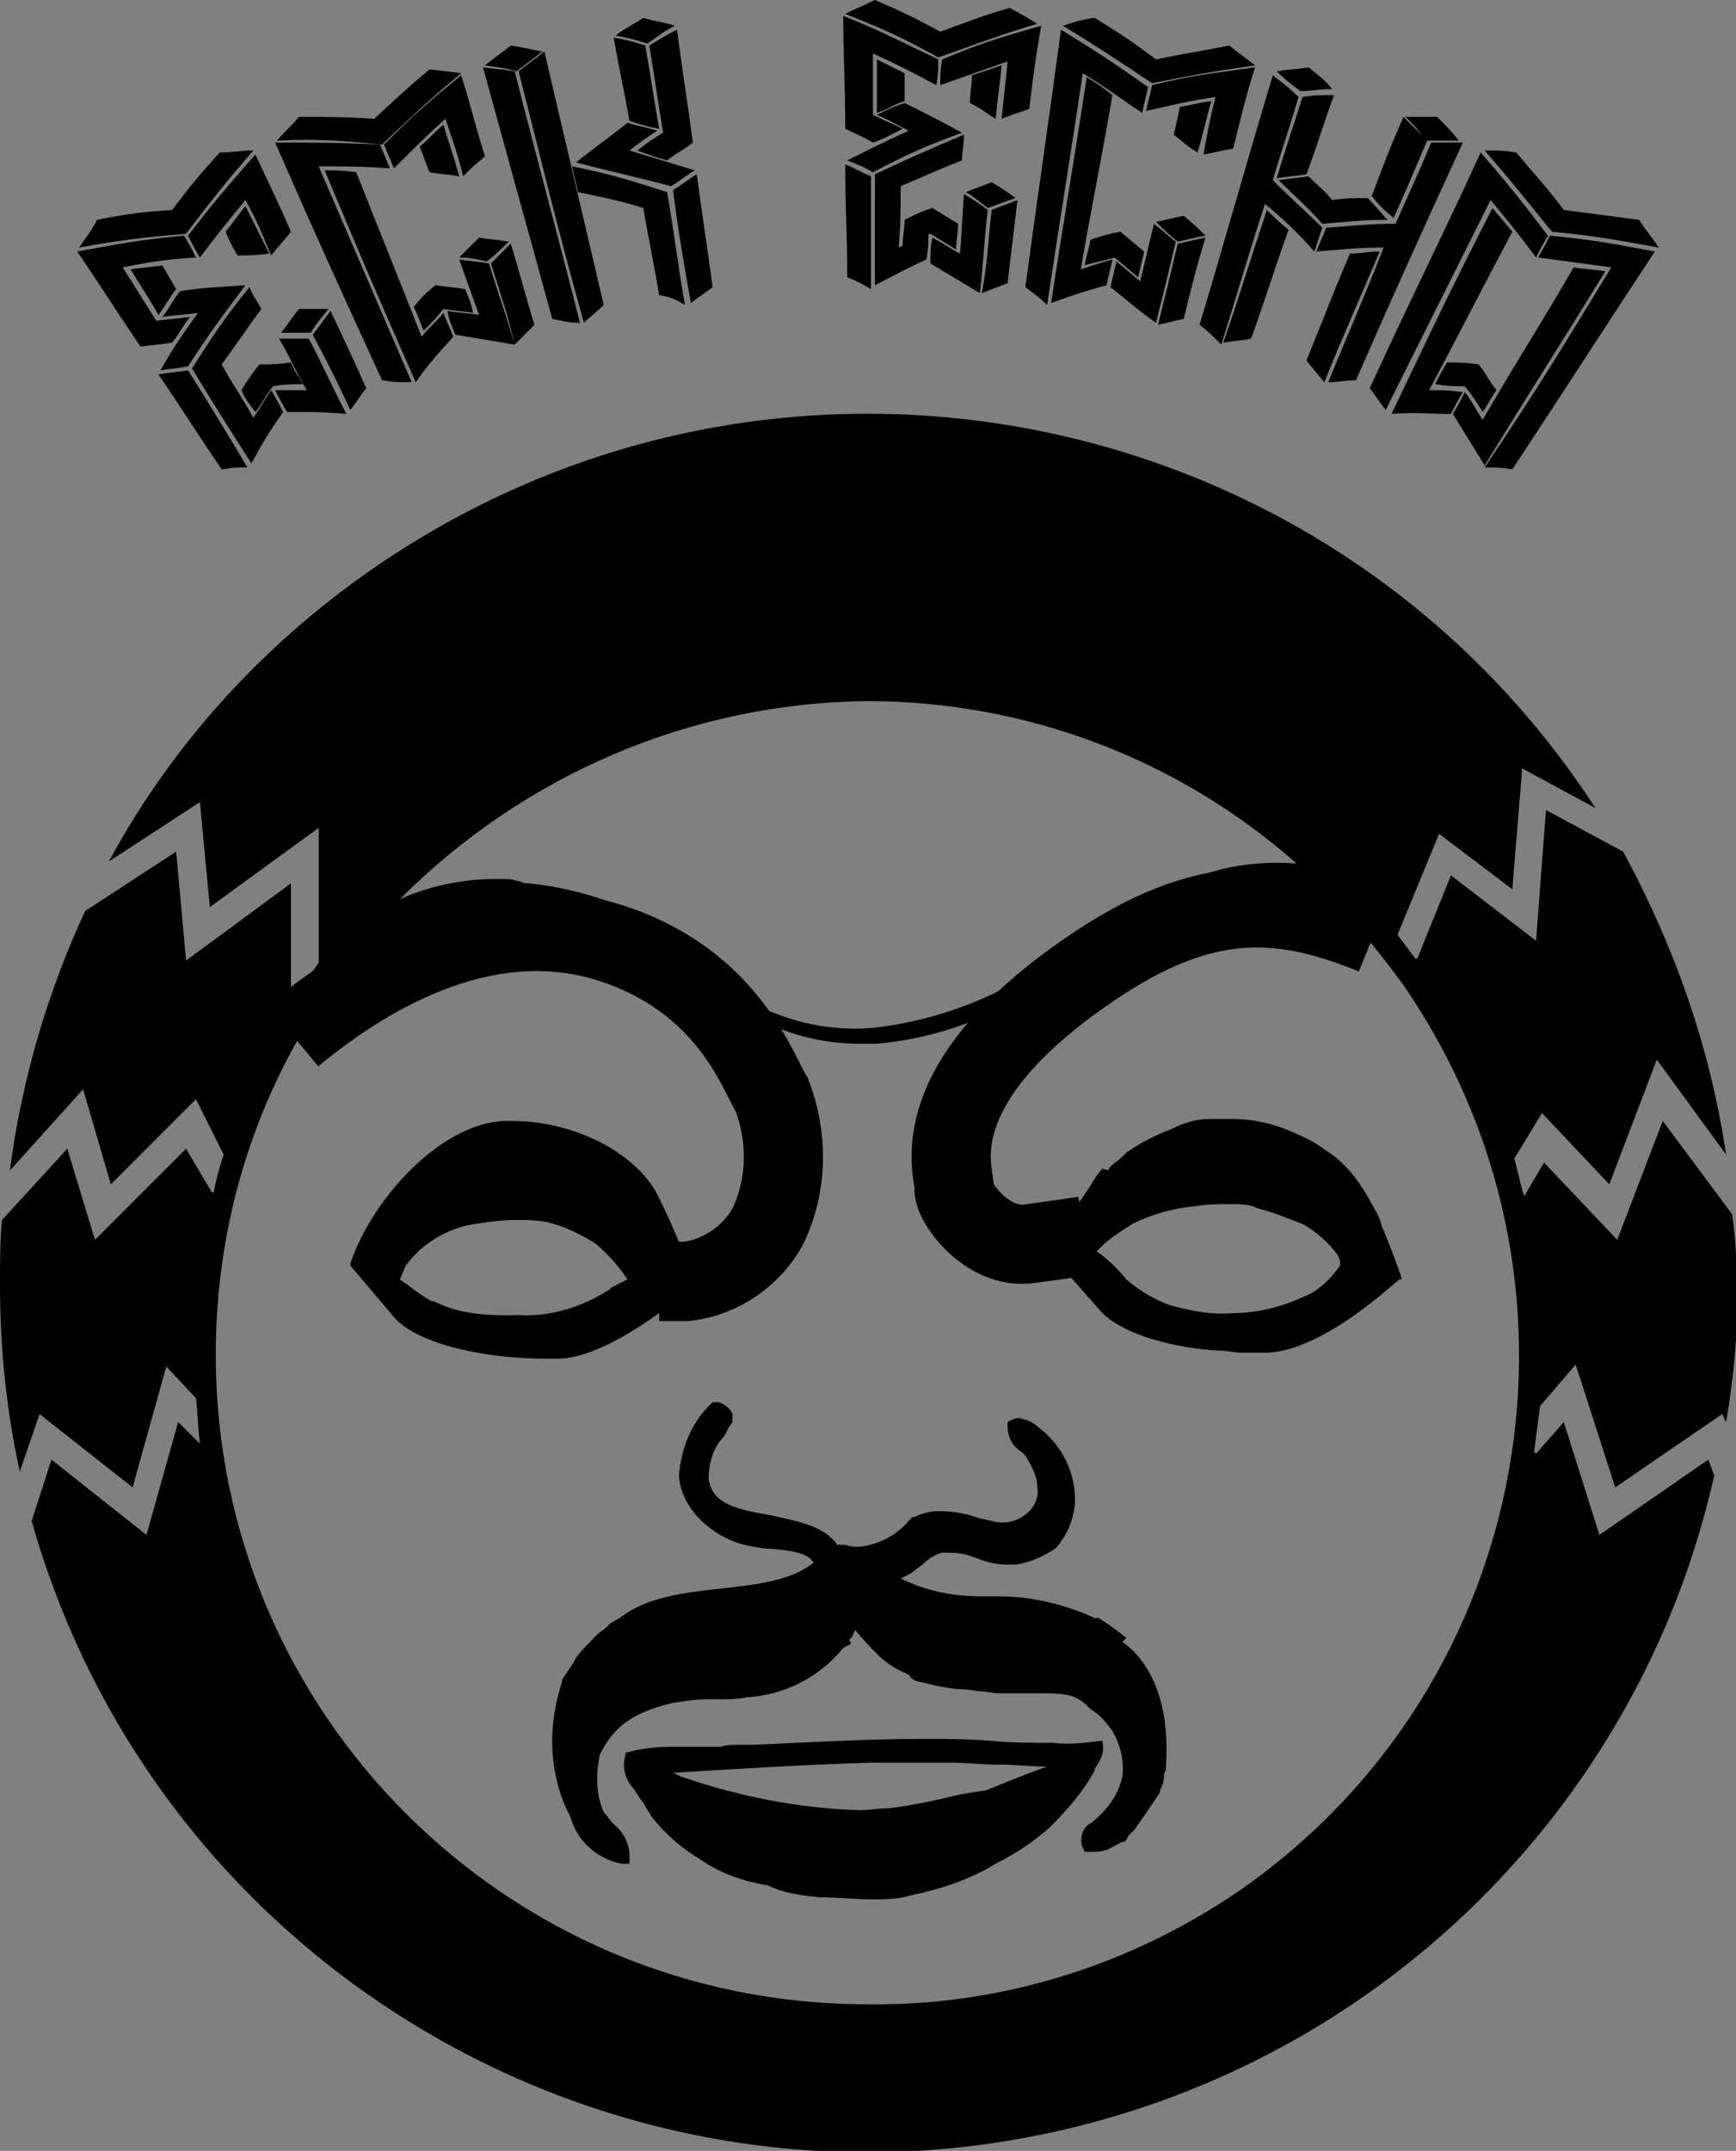
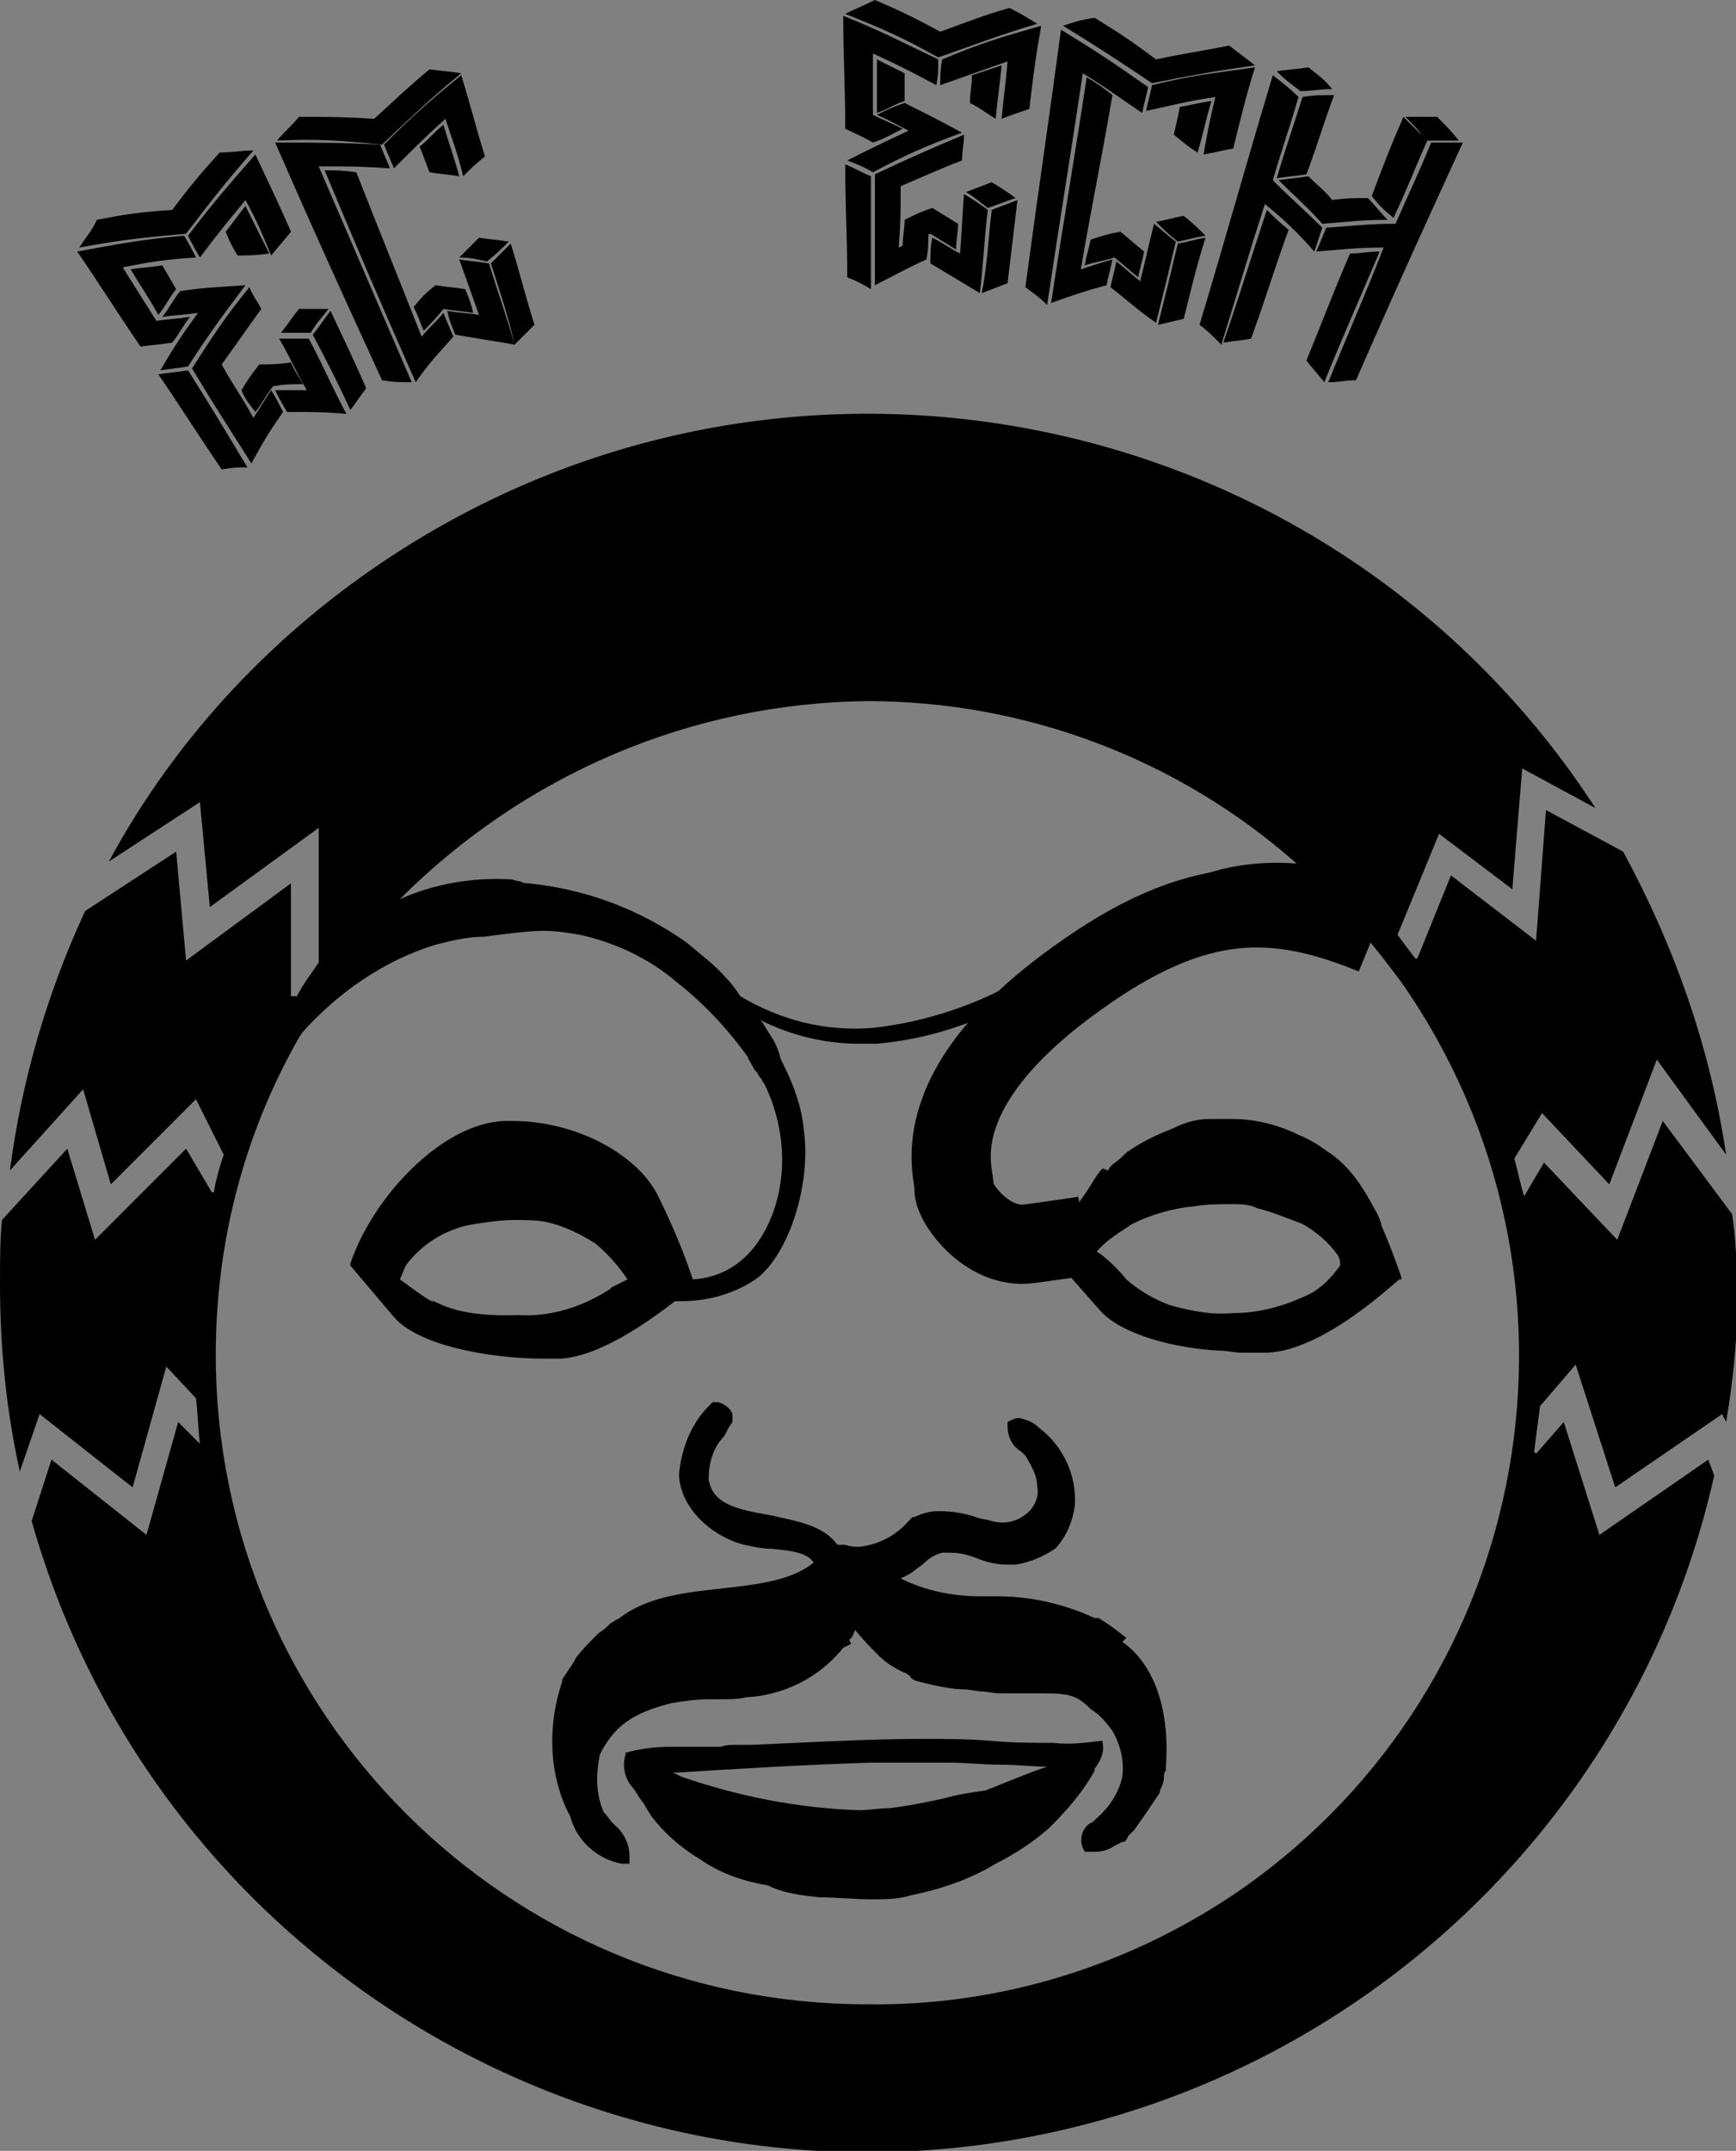
<svg xmlns="http://www.w3.org/2000/svg" version="1.1" id="Capa_1" x="0px" y="0px" viewBox="0 0 87.7 108.6" style="enable-background:new 0 0 87.7 108.6;" xml:space="preserve">
  <rect x="0" y="0" width="87.7" height="108.6" fill="#808080" stroke="none" />
  <style type="text/css">
	.st0{fill:none;stroke:#000000;stroke-width:4;stroke-miterlimit:10;}
	.st1{fill:#FFFFFF;}
</style>
  <title>Artboard 3</title>
  <path class="st0" d="M69.4,47.2c-4.9-2-8.9-2.2-15,2.2c-8.1,5.8-6.1,10-6.2,10.6s1.6,3.1,3.8,2.8s2.8-0.4,2.8-0.4" />
-   <path class="st0" d="M14.8,52.3c4.1-3.4,10-6.6,16-4.7c6,1.9,7.5,6.6,8.2,7.7c0.8,2.1,0.8,4.5-0.2,6.6c-0.8,1.5-2.4,2.6-4.1,2.8  c-0.5,0-0.9,0-1.4,0" />
  <path class="st1" d="M14.6,51.5c-0.3,0.2-0.3,0.5-0.7,0.6C14.1,51.9,14.2,51.6,14.6,51.5" />
  <path d="M87.5,61.3l-3.5-4.7l-2.3,6l-3.7-3.9L77,60.4c-0.2-0.6-0.3-1.2-0.5-1.9l1.4-2.3l3.4,3.6l2.4-6.3l3.5,4.8  c-0.8-5.4-2.6-10.5-5.2-15.3l-3.9-2.1l-0.5,6.6l-4.3-3.3l-1.7,4.2h-0.1c-0.3-0.4-0.6-0.8-0.9-1.2l2.1-5.1l3.7,2.8l0.5-6.1l3.7,2  c-13.2-20.3-40.4-26-60.7-12.8c-6,3.9-11,9.2-14.4,15.5l4.6-3l0.5,5.3l5.5-4v6.8c-0.4,0.6-0.8,1.1-1.1,1.7h-0.3v-5.7l-5.3,3.9  l-0.5-5.5l-4.6,3c-1.9,4.1-3.2,8.5-3.8,13.1l3.7-4.1l1.4,4.8l4.3-4.3l1.4,2.8c-0.2,0.6-0.4,1.3-0.5,1.9h-0.1L9.4,58l-4.6,4.6L3.4,58  l-3.3,3.6C0,62.6,0,63.7,0,64.8c0,3.2,0.3,6.3,1,9.5l1-2.9l4.7,3.7L8.4,69l1.5,1.6c0.1,0.8,0.1,1.5,0.2,2.3L9,71.8l-1.6,5.7  l-4.8-3.8l-1,3.1c6.6,23.3,30.9,36.8,54.2,30.2c15.5-4.4,27.3-16.9,30.8-32.5l-0.3-0.8l-5.5,3.8L79,71.8l-1.4,1.6l-0.1-0.1  c0.1-0.8,0.2-1.5,0.3-2.3l1.8-2.1l2,6.2l5.4-3.7l0.2,0.4c0.4-2.3,0.6-4.7,0.6-7C87.7,63.7,87.7,62.5,87.5,61.3 M43.8,35.4  c8,0,15.7,2.9,21.7,8.2c-1.4-0.1-2.8,0-4.2,0.4c-2.8,0.8-6.7,2.4-8.8,4.6c-0.3,0.2-0.5,0.4-0.7,0.7c-2.3,1.4-5,2.3-7.7,2.6  c-2.4,0.2-4.7-0.4-6.7-1.6c-0.2-0.3-0.4-0.6-0.7-0.9c-0.6-0.7-1.3-1.2-2-1.8c-2.4-1.7-5.1-2.7-8-3c-0.1,0-0.3,0-0.4-0.1  c-0.2,0-0.4-0.1-0.5-0.1c-1.9-0.1-3.8,0.2-5.6,1C26.5,39.1,34.9,35.5,43.8,35.4 M43.8,101.2c-18.2,0-32.9-14.7-32.9-32.8  c0-5.6,1.4-11.1,4.2-16l0.2-0.3c1.8-2,4.1-3.6,6.7-4.4c0.8-0.2,1.6-0.4,2.4-0.4l0.8-0.1c0.8-0.1,1.6-0.2,2.3-0.2  c0.6,0,1.2,0.1,1.8,0.2c1.8,0.4,3.5,1.2,4.9,2.4c1.4,1.1,2.6,2.4,3.6,3.8c0,0.1,0.1,0.2,0.2,0.4s0.1,0.2,0.2,0.3  c0.1,0.1,0.1,0.2,0.2,0.3c0.1,0.1,0.1,0.2,0.2,0.3c0.8,1.6,1.1,3.5,0.8,5.2c-0.2,1.3-1.2,4.5-4.4,4.7c-0.5-1.5-1.1-2.9-1.8-4.3  c-1.1-2.1-4.2-3.7-7.3-3.7h-0.4c-3.2,0.1-6.7,3.9-7.8,7.2v0.1v0l2.2,2.6c1.2,1.4,4.7,2.1,7.6,2.1h0.8c2-0.1,4.5-1.9,5.8-2.9h0.3  c1.4,0,2.8-0.4,3.9-1.2c1.6-1.3,2.7-4.8,2.3-7.5c-0.1-1.1-0.5-2.2-1-3.2c-0.1-0.2-0.2-0.4-0.2-0.5c-0.1-0.3-0.2-0.6-0.4-0.9  c-0.2-0.3-0.3-0.5-0.5-0.8l-0.1-0.1c1.6,0.8,3.3,1.2,5,1.2h0.9c2.2-0.2,4.3-0.8,6.3-1.8L50.3,51v0.1c-0.3,0.4-0.4,0.6-0.7,0.9  l-0.2,0.3c-0.2,0.3-0.5,0.7-0.6,1.1l-0.2,0.4c-0.1,0.2-0.3,0.4-0.4,0.6c-0.2,0.3-0.4,0.5-0.5,0.8c-0.6,1.5-0.8,3.2-0.6,4.8  c0.1,0.8,0.5,1.6,1.2,2.2c0.8,0.8,1.8,1.3,2.9,1.5c0.2,0,0.5,0,0.7,0h0.8h0.7l2.2,2.5c1.1,1.2,3.8,1.9,6.1,2c0.3,0,0.7,0.1,1,0.1  h0.6h0.7c2.9-0.1,6.5-3.6,6.7-3.7l0.1,0v-0.1c0,0-0.4-1.2-1-2.6c-0.1-0.5-0.4-0.9-0.6-1.3l-0.3-0.5c-0.5-0.8-1.1-1.5-1.9-2  c-0.4-0.3-0.9-0.6-1.4-0.8c-1-0.5-2.2-0.8-3.3-0.8c-0.4,0-0.8,0-1.2,0c-0.7,0-1.3,0.2-1.9,0.5c-0.8,0.3-1.6,0.7-2.3,1.2  c-0.2,0.2-0.4,0.4-0.7,0.6c-0.1,0.1-0.2,0.2-0.2,0.3L55.7,59c-0.3,0.3-0.5,0.7-0.7,1l-0.2,0.3c-0.5,0.7-1,1.5-1.3,2.4h-0.5  c-2.3,0-3.7-0.6-4.5-1.9c-0.3-0.7-0.3-1.5-0.2-2.2v-0.4c0-0.1,0-0.2,0-0.3s0-0.5,0.1-0.7c0.1-0.3,0.2-0.6,0.4-0.9l0.2-0.3  c0.5-1.2,1.2-2.2,2.1-3.2c0.6-0.6,1.1-1.2,1.8-1.7c0.3-0.3,0.6-0.6,1-0.9l0,0c0,0,0.1,0,0.1-0.1l0,0l0,0c0.4-0.4,0.9-0.7,1.4-1  l0.5-0.4c0.6-0.4,1.3-0.8,2-1.2c0.7-0.4,1.4-0.6,2.2-0.8c0.2,0,0.5-0.1,0.7-0.1l0.4-0.1h0.4c0.1,0,0.2,0,0.3,0H62  c0.7-0.1,1.5-0.2,2.2-0.2c1.6,0,3.2,0.3,4.7,0.9c0.7,0.8,1.3,1.6,1.9,2.4c10.4,14.9,6.8,35.4-8.1,45.8  C57.2,99.2,50.6,101.3,43.8,101.2 M31.7,64.6c-0.2,0.1-0.6,0.3-0.8,0.4l-0.1,0.1c-1.4,0.9-3,1.4-4.6,1.3c-2.9,0.1-3.8-0.5-4.3-0.7  h-0.1c-0.4-0.2-1.3-0.9-1.6-1.1c0.1-0.2,0.2-0.5,0.3-0.7c0.8-1.1,2.1-1.9,3.5-2.1c0.7-0.1,1.3-0.2,2-0.2c0.5,0,1.1,0,1.6,0.1  c0.9,0.2,1.7,0.6,2.5,1.1C30.8,63.4,31.3,64,31.7,64.6 M55.4,63.2c0.5-0.6,1.2-1,1.8-1.4c1-0.5,2.1-0.8,3.2-0.9  c0.6-0.1,1.2-0.1,1.8-0.1c0.5,0,0.9,0,1.3,0.2c0.8,0.2,1.5,0.5,2.3,0.8c0.7,0.4,1.3,0.9,1.8,1.6c0.1,0.2,0.1,0.3,0.1,0.5  c-0.5,0.7-1.1,1.3-1.9,1.6c-1.1,0.5-2.3,0.8-3.5,0.8c-1.1,0.1-2.1-0.1-3.2-0.4c-0.8-0.3-1.5-0.7-2.2-1.3  C56.6,64.2,55.8,63.4,55.4,63.2" />
  <path d="M56.9,82.7c-0.5-0.4-0.9-0.7-1.4-1h-0.1h-0.1c-1.5-0.7-3.2-1.1-4.9-1.1h-0.9c-1.4,0-2.8-0.3-4-0.9l0.2-0.1l0.2-0.1  c0.2-0.1,0.4-0.3,0.7-0.5c0.3-0.3,0.6-0.5,1-0.6H48c0.5,0,0.9,0.1,1.4,0.3c0.5,0.2,1,0.3,1.5,0.3h0.4c0.7-0.1,1.4-0.4,2-0.8l0.1-0.1  c0.5-0.6,0.8-1.3,0.9-2.1c0.1-1.5-0.6-3-1.8-3.9l0,0c-0.3-0.3-0.6-0.4-1-0.5c-0.1,0-0.2,0-0.4,0.1l-0.2,0.1V72c0,0.5,0.2,1,0.7,1.3  c0.1,0.1,0.2,0.2,0.2,0.2c0.3,0.5,0.6,1,0.6,1.6c0.1,0.4-0.1,0.9-0.4,1.2c-0.5,0.5-1.2,0.7-1.9,0.5c-0.3-0.1-0.6-0.1-0.8-0.2  c-0.6-0.2-1.2-0.3-1.9-0.3c-0.4,0-0.8,0.1-1.2,0.3h-0.1l-0.2,0.2c-0.6,0.7-1.5,1.2-2.5,1.3c-0.2,0-0.4,0-0.7-0.1h-0.1h-0.1h-0.1l0,0  l0,0h-0.1l0,0c-0.7-1-2.1-1.2-3.4-1.5c-1.8-0.3-2.9-0.6-3.1-1.8c0-0.8,0.2-1.6,0.8-2.2l0.2-0.4l0.2-0.3L37,71.5l0-0.1  c-0.1-0.3-0.4-0.5-0.7-0.6H36L35.8,71c-0.9,0.9-1.4,2.2-1.5,3.5c0.1,1.7,1.7,3.1,3.3,3.5c0.5,0.1,0.9,0.2,1.4,0.2  c1,0.1,1.8,0.2,2.1,0.7c-1.1,0.9-2.8,1.1-4.6,1.3s-3.8,0.4-5.2,1.5l0,0l-0.2,0.1c-0.1,0.1-0.2,0.1-0.3,0.2l-0.2,0.2  c-0.1,0.1-0.3,0.2-0.4,0.3c-0.4,0.4-0.8,0.8-1.1,1.2l-0.1,0.2c-0.2,0.3-0.4,0.6-0.6,0.9v0.1c-0.7,2.1-0.7,4.4,0.2,6.4l0.2,0.4  l0.1,0.3c0.4,1.1,1.4,1.9,2.5,2.1h0.4v-0.4c0-0.6-0.3-1.2-0.8-1.6c-0.2-0.2-0.3-0.4-0.5-0.6c-0.4-0.9-0.4-1.9-0.2-2.9  c0.7-1.4,1.6-2.1,3.6-2.6c0.6-0.1,1.2-0.2,1.9-0.2h0.5c0.5,0,1,0,1.4-0.1c1.9-0.1,3.7-1,4.9-2.5L43,83l-0.1-0.2l0.1-0.1  c0.1-0.1,0.1-0.2,0.2-0.4l0,0c0.4,0.5,0.8,0.9,1.2,1.3c0.4,0.4,0.9,0.7,1.4,0.9c0.1,0.1,0.2,0.1,0.2,0.2c0.1,0.1,0.3,0.2,0.4,0.2  c0.8,0.2,1.6,0.4,2.4,0.4l0.7,0.1c0.3,0,0.7,0.1,1,0.1h1.1c0.4,0,0.7,0,1.1,0c0.4,0,0.9,0,1.3,0.1c0.4,0.1,0.7,0.3,1,0.6l0.1,0.1  c0.5,0.3,0.8,0.7,1.1,1.1c0.4,0.7,0.6,1.5,0.5,2.3c-0.2,0.9-0.7,1.6-1.4,2.2l-0.1,0.1c-0.5,0.2-0.7,0.8-0.5,1.3l0.1,0.2H55h0.3  c0.4,0,0.7-0.1,1-0.3l0.4-0.2h0.1l0.1-0.1l0.1-0.2c0.1-0.1,0.2-0.2,0.3-0.3l0,0l0,0c0.5-0.7,0.9-1.3,1.3-1.9v-0.1  c0.1-0.2,0.2-0.4,0.2-0.7c0-0.1,0-0.2,0.1-0.3v-0.2l0,0c0.2-2.7-0.5-5.1-2.2-6.3" />
  <path d="M55.3,89.3c0.3-0.4,0.5-0.8,0.4-1.3v-0.1h-0.1C54.8,88,54,88.1,53.2,88c-1,0-2.1,0-3.1-0.1c-1.2-0.1-2.4-0.1-3.4-0.1  c-2.2,0-4.4,0.1-6.5,0.2l-2.2,0.1h-0.8c-0.3,0-0.5,0-0.8,0.1h-0.4c-0.3,0-0.6,0-1,0h-1.2c-0.7,0-1.5,0.1-2.2,0.3h0v0.1  c-0.2,0.6,0,1.3,0.4,1.7l0.2,0.3c0.1,0.2,0.3,0.4,0.4,0.6c0.1,0.2,0.2,0.3,0.3,0.5c0.7,0.9,1.5,1.6,2.5,2.2c1,0.7,2.2,1.1,3.4,1.3  c0.8,0.4,1.7,0.5,2.6,0.6c0.9,0,1.8,0.1,2.6,0.1c0.7,0,1.4,0,2-0.2c1.5-0.3,3-0.8,4.3-1.6c1-0.5,1.9-1.1,2.7-1.8  c0.9-0.9,1.7-1.8,2.3-2.9L55.3,89.3z M51.3,89.8c-0.5,0.2-1,0.4-1.5,0.6c-0.7,0.1-1.4,0.2-2.1,0.4c-0.9,0.2-1.9,0.4-2.8,0.5  c-0.5,0-1,0.1-1.5,0.1c-3.1-0.1-6.1-0.7-9-1.7L34,89.5h0.2c3.2-0.2,6.5-0.4,9.8-0.5c0.5,0,0.9,0,1.4,0h1c0.4,0,0.7,0,1,0L48,89  c0.8,0,1.6,0.1,2.5,0.1s1.6,0.1,2.4,0.1C52.3,89.4,51.8,89.6,51.3,89.8" />
  <g>
    <path d="M7.1,17.5c-1.3-1.9-1.9-2.9-3.2-4.8c2.2-0.4,3.2-0.6,5.4-0.8c0.3,0.5,0.4,0.7,0.6,1.1c-1.5,0.1-2.2,0.2-3.7,0.5   c0.7,1.1,1,1.6,1.7,2.7c0.7-0.1,1-0.1,1.7-0.2c-0.4,0.5-0.5,0.8-0.9,1.3C8.1,17.4,7.8,17.4,7.1,17.5 M11.2,23.7   c-1.3-1.9-1.9-2.9-3.2-4.8c0.6-0.1,0.9-0.1,1.5-0.2c1.2,1.9,1.8,2.9,3,4.9C12,23.6,11.8,23.6,11.2,23.7 M4,12.5   c0.4-0.6,0.6-0.8,0.9-1.4c1.5-0.3,2.3-0.4,3.8-0.5c0.9-1.2,1.4-1.8,2.4-2.9c0.7,0,1-0.1,1.7-0.1c-1.4,1.6-2.1,2.5-3.4,4.2   C7.2,12,6.2,12.1,4,12.5 M8.1,18.7c0.7-1.2,1.1-1.8,1.9-2.9c-0.7,0.1-1.1,0.1-1.8,0.2c0.4-0.5,0.5-0.8,0.9-1.3   c1.3-0.2,2-0.2,3.3-0.3c-1.2,1.6-1.8,2.4-2.9,4.1C9,18.6,8.7,18.6,8.1,18.7 M6.6,13.6c0.6-0.1,1-0.1,1.6-0.2   c0.3,0.5,0.4,0.7,0.7,1.2c-0.4,0.5-0.5,0.8-0.9,1.3C7.5,15,7.2,14.6,6.6,13.6 M9.7,18.6c1.1-1.7,1.6-2.5,2.9-4.1   c0.2,0.5,0.4,0.7,0.6,1.1c-0.8,1.1-1.2,1.7-2,2.8c0.6,1.1,1,1.6,1.6,2.7c0.4-0.6,0.5-0.8,0.9-1.4c0.3,0.5,0.4,0.7,0.6,1.1   c-0.7,1-1,1.5-1.6,2.6C11.5,21.5,10.9,20.6,9.7,18.6 M12.2,19.7c0.3-0.5,0.5-0.8,0.9-1.3c0.6,0,0.9,0,1.6-0.1   c0.2,0.5,0.4,0.7,0.6,1.1c-0.6,0-0.9,0-1.5,0.1c-0.4,0.5-0.5,0.8-0.9,1.3C12.6,20.4,12.4,20.2,12.2,19.7 M12.4,10.1   c-0.9,1.1-1.4,1.7-2.3,2.9c-0.3-0.5-0.4-0.7-0.6-1.1c1.3-1.7,2-2.5,3.4-4.1c0.7,1.5,1.1,2.3,1.8,3.9c-0.4,0.5-0.6,0.7-1,1.2   C13.2,11.7,13,11.2,12.4,10.1 M14.5,20.8c-0.3-0.5-0.4-0.7-0.6-1.1c0.7,0,1,0,1.6,0c-0.6-1-0.8-1.6-1.4-2.6c0.6,0,0.9,0,1.5,0   c0.8,1.5,1.1,2.3,1.9,3.8C16.4,20.8,15.8,20.8,14.5,20.8 M12,12.9c-0.3-0.5-0.4-0.7-0.6-1.2c0.4-0.5,0.6-0.8,1-1.3   c0.5,1,0.7,1.4,1.2,2.4C12.9,12.9,12.6,12.9,12,12.9 M14.2,16.8c0.4-0.5,0.5-0.7,0.9-1.2c0.6,0,0.9,0,1.5,0   c-0.4,0.5-0.6,0.7-0.9,1.2C15.1,16.8,14.8,16.8,14.2,16.8 M15.8,16.9c0.4-0.5,0.5-0.7,0.9-1.2c0.7,1.5,1.1,2.3,1.8,3.9   c-0.3,0.4-0.5,0.7-0.8,1.1C17,19.2,16.6,18.4,15.8,16.9" />
    <path d="M19.3,19.2c-2.2-4.8-3.3-7.2-5.4-12c2.2,0,3.2,0,5.3,0.1c0.2,0.5,0.3,0.7,0.5,1.2c-1.4-0.1-2.2-0.1-3.6-0.1   c1.9,4.4,2.8,6.5,4.7,10.9C20.2,19.3,19.9,19.3,19.3,19.2 M14,7.1c0.4-0.5,0.7-0.7,1.1-1.2c1.5,0,2.3,0,3.8,0.1   c1.1-1,1.6-1.5,2.8-2.5c0.7,0.1,1,0.1,1.6,0.2c-1.7,1.4-2.4,2.1-4,3.6C17.2,7.1,16.1,7,14,7.1 M16.4,8.6c0.6,0,0.9,0,1.6,0.1   c1.3,3.3,2,5,3.3,8.3c0.4-0.5,0.7-0.7,1.1-1.2c0.2,0.5,0.3,0.7,0.5,1.2c-0.8,0.9-1.2,1.3-1.9,2.3C19.1,15,18.2,12.9,16.4,8.6    M20.9,15.5c0.4-0.5,0.6-0.7,1.1-1.1c0.6,0.1,0.9,0.1,1.5,0.2c0.2,0.5,0.3,0.7,0.4,1.2c-0.6-0.1-0.9-0.1-1.5-0.2   c-0.4,0.5-0.6,0.7-1,1.1C21.2,16.2,21.1,15.9,20.9,15.5 M22.5,6c-1.1,1-1.6,1.5-2.6,2.5c-0.2-0.5-0.3-0.7-0.5-1.2   c1.5-1.5,2.3-2.2,3.9-3.5c0.5,1.6,0.7,2.5,1.2,4.1c-0.5,0.4-0.7,0.6-1.1,1C23.1,7.7,22.9,7.2,22.5,6 M23,16.9   c-0.2-0.5-0.3-0.7-0.4-1.2c0.6,0.1,1,0.1,1.6,0.2c-0.4-1.1-0.6-1.7-1-2.8c0.6,0.1,0.9,0.1,1.5,0.2c0.5,1.6,0.8,2.4,1.3,4.1   C24.8,17.2,24.2,17.1,23,16.9 M21.7,8.7c-0.2-0.5-0.3-0.8-0.5-1.3c0.5-0.4,0.7-0.7,1.2-1.1c0.3,1,0.5,1.5,0.8,2.6   C22.6,8.8,22.3,8.8,21.7,8.7 M23.2,13c0.4-0.4,0.6-0.6,1-1c0.6,0.1,0.9,0.1,1.5,0.2c-0.4,0.4-0.6,0.6-1.1,1   C24.1,13.1,23.8,13,23.2,13 M24.8,13.3c0.4-0.4,0.6-0.6,1-1c0.5,1.6,0.7,2.5,1.2,4.1c-0.4,0.4-0.6,0.6-1,1   C25.6,15.7,25.3,14.9,24.8,13.3" />
-     <path d="M27.9,16.1c-1.4-5.1-2.1-7.6-3.5-12.7c0.7,0.1,1,0.1,1.6,0.2c1.3,5.1,2,7.6,3.3,12.7C28.7,16.3,28.4,16.2,27.9,16.1    M24.5,3.3c0.5-0.4,0.8-0.6,1.3-1c0.7,0.1,1,0.2,1.6,0.3c-0.5,0.4-0.8,0.6-1.3,1C25.4,3.4,25.1,3.4,24.5,3.3 M26.2,3.6   c0.5-0.4,0.8-0.6,1.3-1c1.2,5.1,1.8,7.7,3,12.8c-0.4,0.4-0.6,0.5-1,0.9C28.1,11.3,27.5,8.7,26.2,3.6 M33.3,14.9   c-0.3-1.8-0.5-2.6-0.8-4.4c-1.3-0.4-1.9-0.5-3.3-0.8c-0.1-0.5-0.2-0.8-0.3-1.3c2,0.4,2.9,0.7,4.8,1.3c0.4,2.3,0.5,3.4,0.9,5.7   C34.1,15.1,33.9,15,33.3,14.9 M29.1,8.2c1-0.8,1.6-1.2,2.6-2c0.6,0.2,0.9,0.2,1.5,0.4c-0.6,0.4-0.9,0.6-1.4,1c1.3,0.4,2,0.6,3.3,1   c-0.5,0.3-0.7,0.5-1.2,0.8C32,8.9,31,8.7,29.1,8.2 M31.8,6.1c-0.3-1.7-0.5-2.5-0.8-4.2c0.6,0.1,1,0.2,1.6,0.4   C32.9,4,33,4.8,33.3,6.5C32.7,6.4,32.4,6.3,31.8,6.1 M31.1,1.8c0.5-0.4,0.8-0.5,1.4-0.9c0.6,0.2,1,0.2,1.6,0.4   c-0.6,0.3-0.8,0.5-1.4,0.9C32.1,2,31.7,1.9,31.1,1.8 M32.2,7.6C32.7,7.2,33,7,33.5,6.7c-0.3-1.8-0.4-2.6-0.7-4.4   c0.5-0.3,0.8-0.5,1.4-0.8c0.3,2.3,0.5,3.4,0.8,5.7c-0.5,0.4-0.8,0.5-1.3,0.9C33,7.9,32.7,7.8,32.2,7.6 M34,9.6   c0.5-0.3,0.7-0.5,1.2-0.8c0.3,2.3,0.5,3.4,0.8,5.7c-0.4,0.3-0.7,0.5-1.1,0.8C34.5,13,34.3,11.9,34,9.6" />
    <path d="M42.7,6.5c0-2.3-0.1-3.4-0.1-5.7c2,0.8,2.9,1.3,4.8,2.2c0,0.5,0,0.8-0.1,1.3c-1.3-0.7-1.9-1-3.2-1.6c0,1.3,0,1.9,0,3.1   c0.6,0.3,0.9,0.4,1.5,0.7C45,6.8,44.7,7,44.1,7.2C43.6,6.9,43.3,6.8,42.7,6.5 M42.8,14c0-2.3-0.1-3.4-0.1-5.7   c0.5,0.2,0.8,0.4,1.3,0.6c0,2.3,0,3.4,0,5.7C43.5,14.3,43.3,14.2,42.8,14 M42.7,0.7c0.6-0.3,0.9-0.4,1.5-0.7c1.4,0.6,2,0.9,3.3,1.6   c1.4-0.5,2.1-0.8,3.5-1.2c0.6,0.3,0.9,0.5,1.4,0.8c-2,0.6-3,1-5,1.7C45.6,1.9,44.7,1.5,42.7,0.7 M42.8,8.1c1.2-0.6,1.8-0.9,3.1-1.5   c-0.6-0.3-0.9-0.5-1.6-0.8c0.6-0.3,0.8-0.4,1.4-0.6c1.2,0.6,1.8,0.9,2.9,1.5c-1.9,0.7-2.8,1.1-4.5,2C43.6,8.4,43.3,8.3,42.8,8.1    M44.3,3c0.6,0.3,0.8,0.4,1.4,0.7c0,0.6,0,0.8,0,1.4c-0.6,0.2-0.8,0.4-1.4,0.6C44.3,4.6,44.3,4.1,44.3,3 M44.2,8.8   c1.7-0.8,2.6-1.2,4.5-2c0,0.5-0.1,0.8-0.1,1.3c-1.3,0.5-1.9,0.8-3.1,1.3c0,1.3,0,1.9-0.1,3.1c0.6-0.3,0.9-0.4,1.5-0.7   c0,0.5,0,0.8-0.1,1.3c-1.1,0.5-1.6,0.8-2.6,1.3C44.2,12.3,44.2,11.1,44.2,8.8 M45.7,11.1c0.6-0.3,0.8-0.4,1.4-0.6   c0.5,0.3,0.8,0.5,1.3,0.8c0,0.5-0.1,0.8-0.1,1.3c-0.5-0.3-0.8-0.5-1.3-0.8c-0.6,0.2-0.8,0.4-1.4,0.6C45.6,11.9,45.7,11.6,45.7,11.1    M50.9,3.1c-1.4,0.5-2,0.7-3.4,1.2c0-0.5,0-0.8,0.1-1.3c1.9-0.8,2.9-1.1,5-1.7C52.3,3,52.2,3.8,52,5.5c-0.6,0.2-0.9,0.3-1.4,0.5   C50.7,4.9,50.8,4.3,50.9,3.1 M47,13.3c0-0.5,0-0.8,0.1-1.3c0.6,0.3,0.8,0.5,1.4,0.8c0.1-1.2,0.1-1.8,0.2-3c0.5,0.3,0.8,0.5,1.2,0.8   c-0.2,1.7-0.2,2.5-0.4,4.2C48.5,14.2,48,13.9,47,13.3 M49,5.2c0-0.6,0.1-0.8,0.1-1.4c0.6-0.2,0.9-0.3,1.5-0.5   c-0.1,1.1-0.2,1.6-0.3,2.7C49.8,5.7,49.6,5.5,49,5.2 M48.8,9.7c0.5-0.2,0.8-0.3,1.3-0.5c0.5,0.3,0.8,0.5,1.2,0.8   c-0.6,0.2-0.8,0.3-1.4,0.5C49.5,10.2,49.3,10,48.8,9.7 M50.1,10.6c0.5-0.2,0.8-0.3,1.3-0.5c-0.2,1.7-0.3,2.5-0.5,4.2   c-0.5,0.2-0.8,0.3-1.3,0.5C49.9,13.2,49.9,12.3,50.1,10.6" />
    <path d="M51.8,14.5c0.7-5.2,1.1-7.8,1.8-13c1.8,1.1,2.7,1.7,4.4,2.9c-0.1,0.5-0.2,0.8-0.3,1.3c-1.2-0.8-1.7-1.2-3-2   c-0.7,4.7-1.1,7-1.8,11.7C52.5,15,52.2,14.8,51.8,14.5 M53.7,1.3c0.6-0.2,0.9-0.3,1.6-0.4c1.3,0.8,1.9,1.2,3.1,2.1   c1.4-0.3,2.2-0.4,3.7-0.7c0.5,0.4,0.8,0.6,1.3,1c-2.1,0.3-3.2,0.5-5.2,0.9C56.4,3,55.5,2.4,53.7,1.3 M54.9,3.9   c0.5,0.3,0.8,0.5,1.3,0.9c-0.6,3.5-1,5.3-1.6,8.8c0.6-0.2,0.9-0.3,1.6-0.5c-0.1,0.5-0.2,0.8-0.3,1.3c-1.1,0.3-1.7,0.5-2.8,0.9   C53.8,10.7,54.2,8.5,54.9,3.9 M55.1,12.1c0.6-0.2,0.9-0.3,1.5-0.4c0.5,0.4,0.7,0.6,1.2,1c-0.1,0.5-0.2,0.8-0.3,1.3   c-0.5-0.4-0.7-0.6-1.2-1c-0.6,0.2-0.9,0.2-1.5,0.4C54.9,12.8,55,12.6,55.1,12.1 M61.4,4.9c-1.4,0.2-2.1,0.4-3.5,0.7   c0.1-0.5,0.2-0.8,0.3-1.3c2-0.5,3.1-0.6,5.2-0.9c-0.5,1.6-0.7,2.5-1.1,4.1c-0.6,0.1-0.9,0.2-1.5,0.3C61,6.7,61.1,6.1,61.4,4.9    M56.1,14.5c0.1-0.5,0.2-0.8,0.3-1.3c0.5,0.4,0.7,0.6,1.2,1c0.3-1.2,0.4-1.7,0.7-2.9c0.5,0.4,0.7,0.6,1.1,0.9   c-0.4,1.7-0.6,2.5-1,4.1C57.4,15.6,57,15.2,56.1,14.5 M59.3,6.8c0.1-0.5,0.2-0.8,0.3-1.4c0.6-0.1,0.9-0.2,1.6-0.3   c-0.3,1-0.4,1.6-0.7,2.6C60,7.4,59.8,7.2,59.3,6.8 M58.4,11.2c0.6-0.1,0.8-0.2,1.4-0.3c0.5,0.4,0.7,0.6,1.1,1   c-0.6,0.1-0.9,0.2-1.4,0.3C59,11.8,58.8,11.6,58.4,11.2 M59.5,12.3c0.6-0.1,0.8-0.2,1.4-0.3c-0.5,1.6-0.7,2.5-1.1,4.1   c-0.5,0.1-0.8,0.2-1.3,0.3C58.9,14.8,59.1,14,59.5,12.3" />
    <path d="M60.6,16.4c1.5-5,2.2-7.6,3.7-12.6c0.5,0.4,0.8,0.6,1.3,1.1c-0.5,1.7-0.8,2.5-1.3,4.2c1,1,1.5,1.4,2.5,2.4l-0.4,1.2   c-0.9-1-1.4-1.5-2.5-2.4c-0.9,2.8-1.3,4.2-2.2,7.1C61.2,16.9,61,16.7,60.6,16.4 M64.5,3.6c0.6-0.1,1-0.1,1.6-0.2   c0.5,0.4,0.8,0.6,1.2,1.1c-0.7,0-1,0.1-1.6,0.1C65.3,4.3,65,4.1,64.5,3.6 M65.8,4.9c0.6-0.1,1-0.1,1.6-0.1c-0.6,1.6-0.8,2.4-1.4,4   c-0.6,0.1-0.9,0.1-1.5,0.2C65,7.3,65.3,6.5,65.8,4.9 M64,10.6c0.4,0.4,0.6,0.6,1.1,1c-0.8,2.2-1.1,3.3-1.9,5.5   c-0.5,0.1-0.8,0.1-1.4,0.2C62.7,14.7,63.1,13.3,64,10.6 M64.6,9.1C65.2,9,65.5,9,66.1,8.9c0.5,0.5,0.8,0.7,1.2,1.2   c0.7-0.1,1.1-0.1,1.8-0.1c0.4,0.4,0.6,0.7,1,1.1c-1.3,0-2,0.1-3.3,0.2C66,10.4,65.5,10,64.6,9.1 M69.9,12.5c-1.4,0-2.1,0.1-3.4,0.2   c0.2-0.5,0.3-0.7,0.5-1.2c1.4-0.1,2.1-0.2,3.5-0.2c0.7-1.6,1.1-2.4,1.8-4.1c0.6,0,1,0,1.6,0c-2.2,4.8-3.3,7.2-5.4,12   c-0.6,0-0.8,0.1-1.4,0.1C68.2,16.6,68.8,15.3,69.9,12.5 M69.3,9.9c0.6-1.6,0.9-2.4,1.6-4c0.5,0.5,0.7,0.7,1.2,1.2   c-0.7,1.6-1,2.4-1.7,3.9C69.9,10.6,69.7,10.4,69.3,9.9 M66,18.2c0.9-2.2,1.3-3.3,2.2-5.4c0.6,0,0.9-0.1,1.5-0.1   c-1.1,2.6-1.7,3.9-2.8,6.6C66.5,18.8,66.3,18.6,66,18.2 M71,5.9c0.7,0,1,0,1.6,0c0.5,0.5,0.7,0.7,1.1,1.2c-0.7,0-1,0-1.7,0   C71.7,6.6,71.5,6.4,71,5.9" />
-     <path d="M69.2,19.6c2.2-4.8,3.4-7.1,5.6-11.9c1.4,1.6,2.1,2.5,3.4,4.2c-0.3,0.5-0.4,0.7-0.6,1.1c-0.9-1.2-1.3-1.7-2.3-2.9   c-2.1,4.2-3.2,6.4-5.3,10.6C69.7,20.3,69.5,20,69.2,19.6 M75,7.6c0.7,0,1,0,1.6,0.1c1,1.2,1.5,1.7,2.4,2.9c1.5,0.2,2.3,0.3,3.8,0.5   c0.4,0.6,0.6,0.8,1,1.4c-2.2-0.4-3.3-0.6-5.4-0.8C77.1,10.1,76.4,9.2,75,7.6 M75.4,10.5c0.4,0.5,0.6,0.7,1,1.2   c-1.7,3.2-2.5,4.8-4.2,8c0.7,0,1,0,1.7,0.1c-0.3,0.5-0.4,0.7-0.6,1.1c-1.2,0-1.8-0.1-3,0C72.3,16.7,73.3,14.6,75.4,10.5 M73.1,18.3   c0.6,0,0.9,0,1.6,0.1c0.4,0.5,0.5,0.8,0.9,1.3c-0.3,0.4-0.4,0.7-0.7,1.1c-0.3-0.5-0.5-0.8-0.9-1.3c-0.6,0-0.9,0-1.5-0.1   C72.7,19,72.8,18.8,73.1,18.3 M81.4,13.5c-1.5-0.2-2.2-0.3-3.7-0.5c0.3-0.5,0.4-0.7,0.6-1.1c2.1,0.2,3.2,0.4,5.3,0.8   c-2.9,4.4-4.3,6.6-7.2,11c-0.6-0.1-0.8-0.1-1.4-0.1C77.7,19.6,78.9,17.6,81.4,13.5 M73.4,20.9c0.3-0.5,0.4-0.7,0.6-1.1   c0.4,0.5,0.5,0.8,0.9,1.4c1.8-3.1,2.8-4.6,4.6-7.7c0.6,0.1,1,0.1,1.6,0.2c-2.4,3.9-3.7,5.9-6.1,9.8C74.4,22.5,74,21.9,73.4,20.9" />
  </g>
</svg>